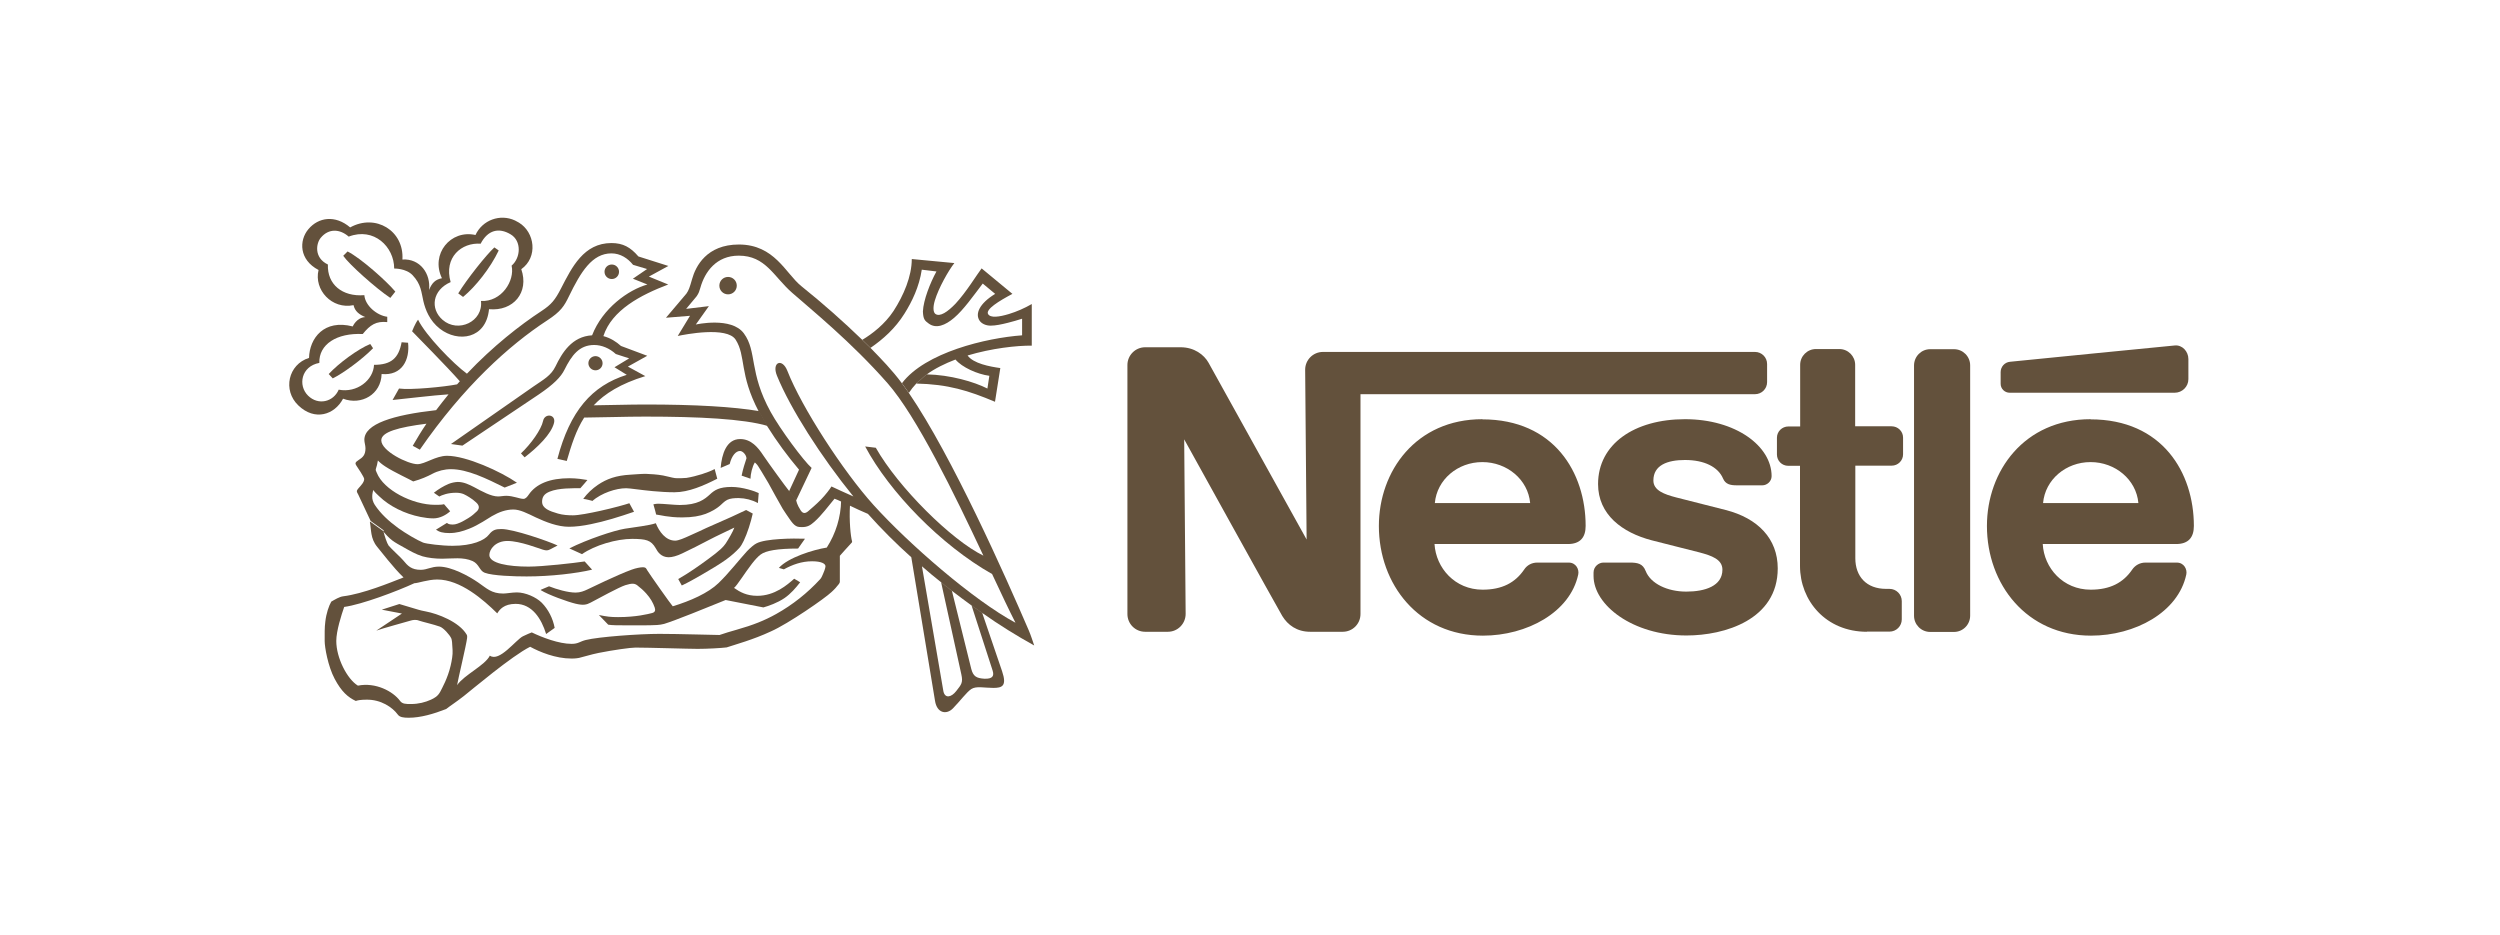
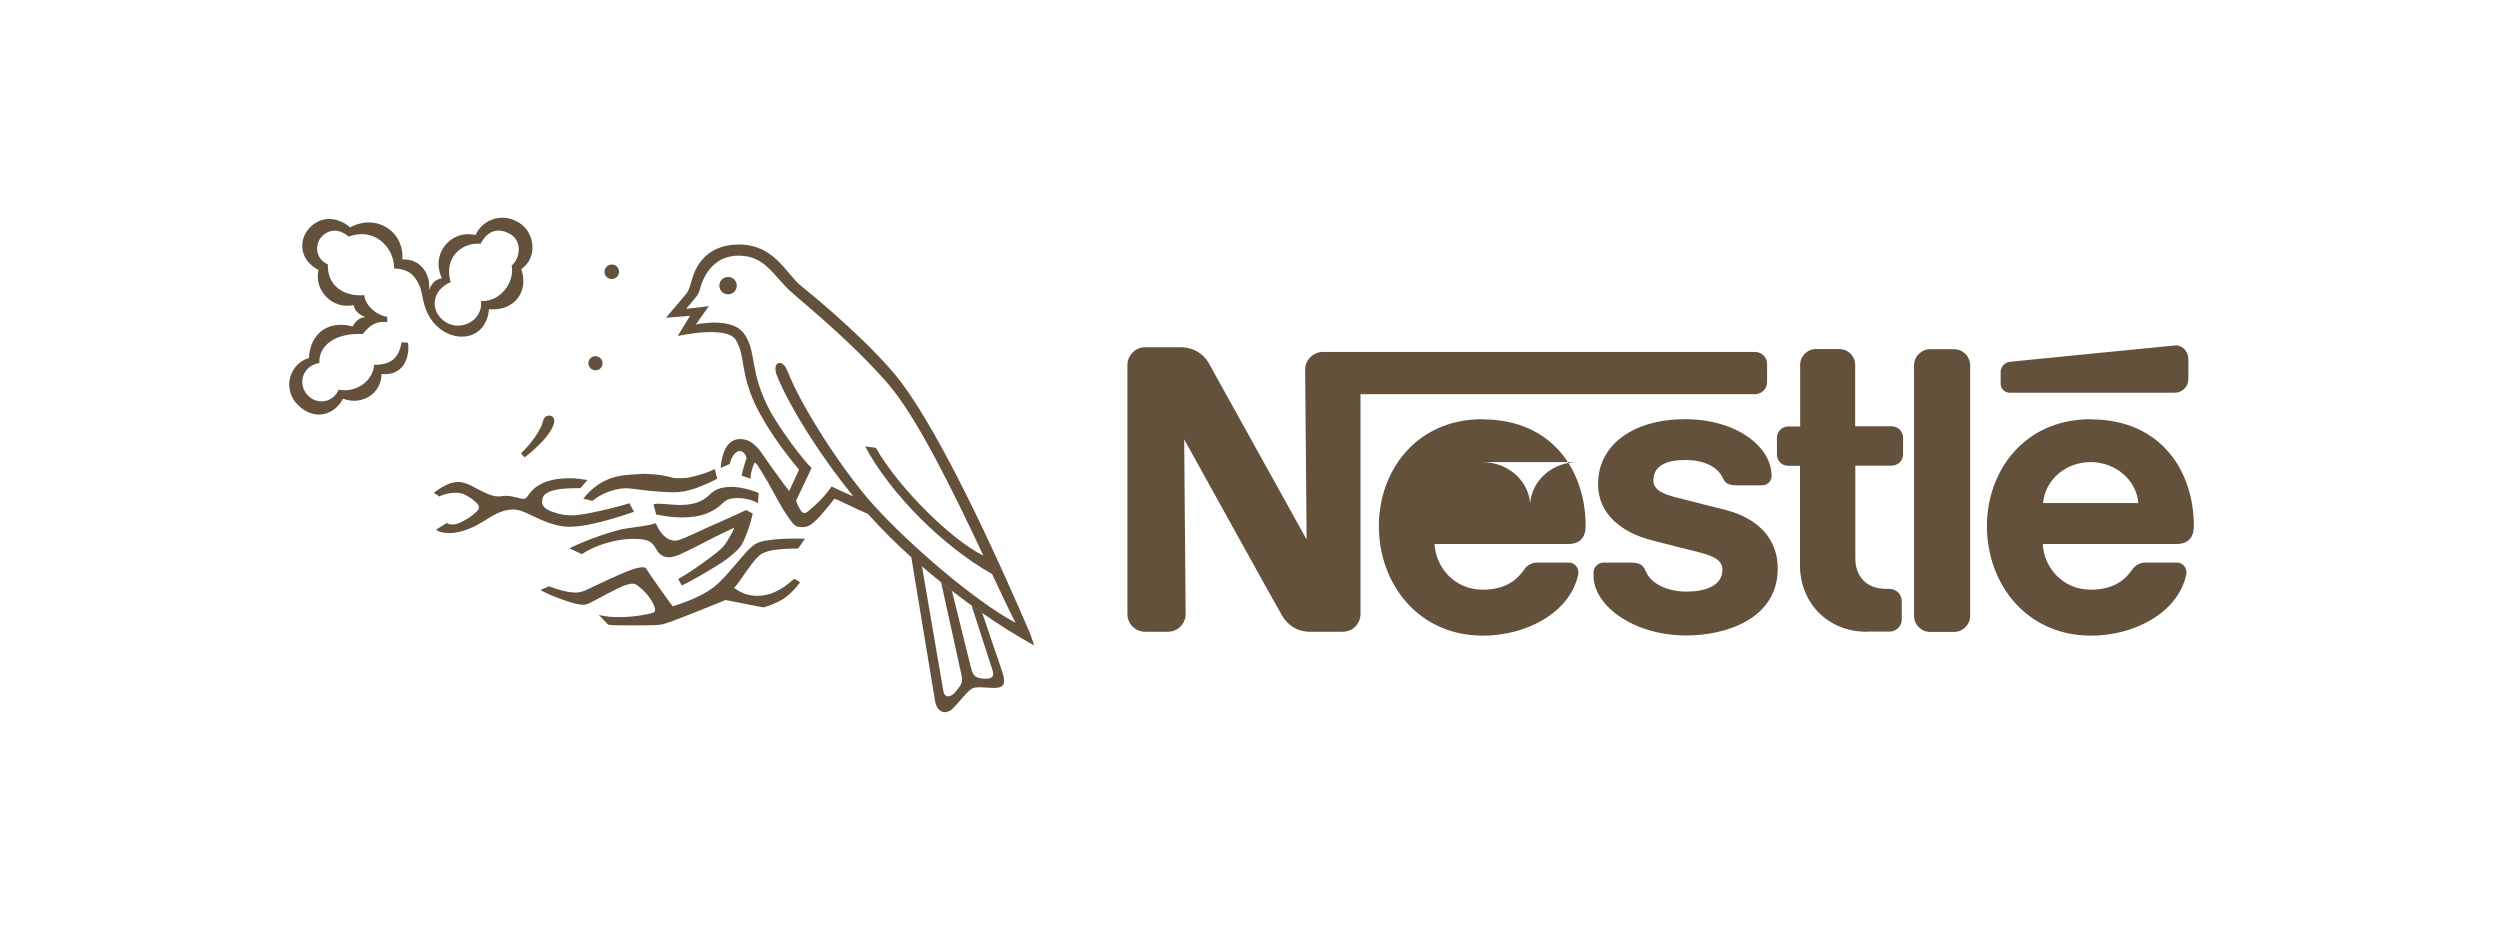
<svg xmlns="http://www.w3.org/2000/svg" id="Layer_1" viewBox="0 0 155 58">
-   <path d="M122.15,22.65c0-.55-.45-1-1-1h-1.48c-.55,0-1,.45-1,1.01v15.52c0,.55.45,1,1,1h1.48c.55,0,1-.45,1-1.01v-15.52h0ZM124.04,23.06v.74c0,.3.25.55.56.55h10.23c.47,0,.85-.38.85-.84v-1.25c0-.47-.38-.89-.85-.84,0,0-9.89.97-10.21,1.01-.33.03-.58.31-.58.64h0ZM115.75,39.17c-2.55,0-4.15-1.93-4.15-4.08v-6.21h-.73c-.39,0-.7-.31-.7-.7v-1.04c0-.39.32-.7.71-.7h.73v-3.82c0-.54.44-.98.98-.98h1.45c.54,0,.98.44.98.98v3.81h2.26c.39,0,.71.31.71.7v1.04c0,.39-.32.7-.7.7h-2.26v5.74c0,1.13.69,1.9,1.91,1.9h.21c.42,0,.76.34.76.76v1.13c0,.42-.34.76-.76.76h-1.4ZM91.91,25.99c-4.12,0-6.42,3.22-6.42,6.62,0,3.62,2.47,6.8,6.45,6.8,2.72,0,5.41-1.44,5.91-3.79.07-.32-.14-.74-.59-.74h-1.95c-.35,0-.64.17-.81.43-.56.82-1.37,1.25-2.58,1.25-1.71,0-2.89-1.34-2.98-2.83h8.27c.76,0,1.1-.41,1.1-1.12,0-3.31-1.96-6.61-6.41-6.61h0ZM91.91,28.65c1.52,0,2.83,1.08,2.96,2.54h-5.91c.13-1.46,1.42-2.54,2.94-2.54h0ZM129.62,25.99c-4.12,0-6.43,3.22-6.43,6.62,0,3.62,2.47,6.8,6.45,6.8,2.72,0,5.41-1.44,5.91-3.79.07-.32-.14-.74-.59-.74h-1.94c-.35,0-.64.17-.82.43-.56.82-1.37,1.25-2.58,1.25-1.71,0-2.89-1.34-2.97-2.83h8.27c.76,0,1.1-.41,1.1-1.12,0-3.31-1.96-6.61-6.41-6.61h0ZM129.62,28.65c1.52,0,2.83,1.08,2.96,2.54h-5.91c.13-1.46,1.42-2.54,2.94-2.54h0Z" style="fill:#63513c; fill-rule:evenodd; stroke-width:0px;" />
+   <path d="M122.15,22.65c0-.55-.45-1-1-1h-1.48c-.55,0-1,.45-1,1.01v15.52c0,.55.45,1,1,1h1.48c.55,0,1-.45,1-1.01v-15.52h0ZM124.04,23.06v.74c0,.3.25.55.56.55h10.23c.47,0,.85-.38.85-.84v-1.25c0-.47-.38-.89-.85-.84,0,0-9.89.97-10.21,1.01-.33.03-.58.31-.58.64h0ZM115.75,39.17c-2.55,0-4.15-1.93-4.15-4.08v-6.21h-.73c-.39,0-.7-.31-.7-.7v-1.04c0-.39.32-.7.71-.7h.73v-3.82c0-.54.44-.98.98-.98h1.45c.54,0,.98.44.98.98v3.81h2.26c.39,0,.71.31.71.7v1.04c0,.39-.32.7-.7.7h-2.26v5.74c0,1.13.69,1.9,1.91,1.9h.21c.42,0,.76.34.76.76v1.13c0,.42-.34.76-.76.76h-1.4ZM91.91,25.99c-4.12,0-6.42,3.22-6.42,6.62,0,3.62,2.47,6.8,6.45,6.8,2.72,0,5.41-1.44,5.91-3.79.07-.32-.14-.74-.59-.74h-1.95c-.35,0-.64.17-.81.43-.56.82-1.37,1.25-2.58,1.25-1.71,0-2.89-1.34-2.98-2.83h8.27c.76,0,1.1-.41,1.1-1.12,0-3.31-1.96-6.61-6.41-6.61h0ZM91.91,28.65c1.52,0,2.83,1.08,2.96,2.54c.13-1.46,1.42-2.54,2.94-2.54h0ZM129.62,25.99c-4.12,0-6.43,3.22-6.43,6.62,0,3.62,2.47,6.8,6.45,6.8,2.72,0,5.41-1.44,5.91-3.79.07-.32-.14-.74-.59-.74h-1.94c-.35,0-.64.17-.82.43-.56.82-1.37,1.25-2.58,1.25-1.71,0-2.89-1.34-2.97-2.83h8.27c.76,0,1.1-.41,1.1-1.12,0-3.31-1.96-6.61-6.41-6.61h0ZM129.62,28.65c1.52,0,2.83,1.08,2.96,2.54h-5.91c.13-1.46,1.42-2.54,2.94-2.54h0Z" style="fill:#63513c; fill-rule:evenodd; stroke-width:0px;" />
  <path d="M108.82,21.82h-26.8c-.61,0-1.1.5-1.1,1.1l.09,10.53s-5.78-10.43-6.08-10.96c-.28-.5-.89-.96-1.73-.96h-2.2c-.61,0-1.1.5-1.1,1.1v15.44c0,.61.49,1.1,1.1,1.1h1.41c.61,0,1.1-.5,1.1-1.11l-.09-10.82s5.83,10.54,6.08,10.95c.34.56.91.98,1.73.98h2.02c.61,0,1.1-.49,1.1-1.1v-13.63h24.46c.41,0,.75-.33.75-.75v-1.12c0-.42-.34-.75-.75-.75h0Z" style="fill:#63513c; fill-rule:evenodd; stroke-width:0px;" />
  <path d="M104.48,28.52c1.17,0,2.04.42,2.35,1.15.15.35.44.42.84.42h1.6c.27,0,.57-.23.57-.57,0-1.86-2.22-3.53-5.37-3.53s-5.39,1.55-5.39,4.02c0,1.89,1.49,3.01,3.33,3.49.84.22,2.27.57,2.96.75.75.2,1.42.43,1.42,1.07,0,1.01-1.07,1.36-2.24,1.36s-2.21-.49-2.52-1.28c-.18-.46-.5-.52-.99-.52h-1.63c-.28,0-.61.24-.61.62v.21c0,1.8,2.42,3.69,5.76,3.69,2.37,0,5.66-.98,5.66-4.16,0-1.84-1.23-3.11-3.23-3.62-.78-.2-2.66-.68-3.07-.78-.73-.19-1.41-.43-1.41-1.05,0-.95.87-1.27,1.96-1.27,0,0,.01,0,.01,0ZM45.14,18.25c.3,0,.54-.24.54-.54s-.24-.54-.54-.54-.54.24-.54.54.24.54.54.54ZM37.93,17.3c.25,0,.45-.2.45-.45s-.2-.45-.45-.45h0c-.25,0-.45.2-.45.45s.2.45.45.45ZM32.52,28.35l-.22-.24c.61-.57,1.26-1.48,1.37-2.01.1-.5.81-.42.68.12-.17.69-1.02,1.52-1.82,2.13h0ZM27.94,17.49c-1.13.49-1.29,1.65-.5,2.34.96.84,2.53.11,2.38-1.17,1.28.07,2.11-1.26,1.9-2.19.57-.49.63-1.53-.06-1.94-.73-.44-1.42-.27-1.86.58-1.17-.09-2.3.84-1.86,2.38l-.54-.24c-.72-1.5.54-3.03,2.08-2.68.43-.93,1.53-1.33,2.45-.9.08.04.16.08.24.13.99.6,1.2,2.14.15,2.89.5,1.44-.49,2.62-2,2.48-.18,1.85-1.92,2.09-3.05,1.21-.64-.5-.9-1.19-1.02-1.71-.13-.55-.13-1.04-.67-1.61-.41-.43-1.14-.41-1.14-.41,0-1.35-1.26-2.58-2.82-1.98-.55-.48-1.24-.52-1.73.07-.29.34-.44,1.24.44,1.66-.05,1.23.89,2.01,2.26,1.9.05.65.78,1.26,1.42,1.34v.33c-.69-.07-1.06.17-1.52.74-1.61-.08-2.73.64-2.69,1.79-1.13.21-1.34,1.4-.7,2.03.64.63,1.58.38,1.9-.37,1.14.22,2.15-.6,2.19-1.54,1.07,0,1.53-.42,1.71-1.4l.4.03c.12,1.05-.37,2.06-1.64,1.94-.03,1.26-1.25,1.96-2.39,1.53-.53,1-1.75,1.4-2.77.42-.99-.94-.63-2.55.66-2.95.03-1.23.94-2.41,2.71-1.95,0,0,.23-.55.78-.58-.37-.15-.65-.36-.73-.74-1.34.28-2.47-.95-2.17-2.18-1.21-.63-1.22-1.83-.63-2.53.62-.74,1.66-.9,2.59-.11,1.57-.87,3.35.2,3.24,1.99,1.1-.07,1.77.89,1.65,1.89.18-.44.39-.65.8-.73l.54.24h0Z" style="fill:#63513c; fill-rule:evenodd; stroke-width:0px;" />
-   <path d="M30.65,15.34l.27.19c-.52,1.09-1.43,2.24-2.21,2.88l-.3-.22c.55-.9,1.74-2.39,2.24-2.85ZM22.95,21.32l.18.27c-.65.67-1.86,1.56-2.5,1.87l-.25-.27c.62-.67,1.8-1.54,2.57-1.86h0ZM24.51,18.08l-.31.39c-.85-.56-2.54-2.06-2.92-2.61l.27-.27c.81.41,2.41,1.83,2.96,2.49h0ZM22.93,32.35c.1.49.02,1.03.46,1.56.16.18,1.01,1.31,1.63,1.89-.84.33-2.52,1.02-3.74,1.17-.24.03-.51.2-.74.33-.15.26-.31.72-.37,1.24-.05.37-.04.79-.04,1.21,0,.37.2,1.55.62,2.34s.82,1.14,1.31,1.37c.1-.04.31-.08.65-.08.91-.02,1.63.48,1.95.92.12.17.36.2.68.2.74,0,1.55-.24,2.32-.54.17-.14.63-.44,1.09-.8.46-.36,3-2.51,4.12-3.06.59.32,1.56.73,2.57.73.06,0,.25,0,.46-.04.31-.07.72-.21,1.22-.31.91-.18,1.97-.33,2.28-.33.83,0,3.28.08,3.85.08.61,0,1.47-.05,1.8-.09.51-.17,1.65-.48,2.74-.99,1.09-.48,3.38-2.07,3.76-2.44.18-.16.34-.34.46-.5.04-.06.06-.09.06-.14v-1.61s.54-.61.74-.82c.02-.02.02-.05.02-.07-.09-.31-.19-1.28-.13-2.27l-.55-.26c-.02,1.03-.33,2.04-.89,2.91-.83.13-2.4.62-2.97,1.26l.31.09c.53-.29,1.1-.5,1.75-.5.58,0,.83.15.83.31,0,.11-.11.39-.15.47-.05.1-.08.22-.18.33-.79.86-1.71,1.59-2.73,2.16-.72.4-1.41.68-2.47.98-.32.09-.76.22-1.04.32-.4,0-2.5-.07-3.73-.07s-3.76.18-4.56.38c-.37.09-.46.24-.88.24-.79,0-1.83-.4-2.47-.71-.09.03-.32.13-.55.24-.45.23-1.46,1.62-2.05,1.2-.3.61-1.59,1.19-2.03,1.83.05-.33.57-2.49.62-2.92,0-.08.02-.14-.03-.22-.47-.79-1.79-1.29-2.53-1.43-.22-.04-.33-.07-.47-.11l-1.17-.35-1.09.35,1.25.24-1.59,1.06c.28-.11,1.99-.58,2.12-.62.14-.04.33-.08.53,0,.23.08.9.23,1.29.37.23.08.61.51.71.73.04.09.06.29.08.73.02.28-.05.66-.12.96-.18.78-.53,1.39-.64,1.61-.16.3-.37.4-.58.5-.35.16-.77.27-1.24.27-.32,0-.54,0-.68-.2-.44-.59-1.51-1.16-2.61-.94-.67-.41-1.34-1.72-1.34-2.77,0-.63.32-1.62.49-2.11,1.1-.15,3.29-.98,4.35-1.47.22,0,.84-.23,1.42-.23,1.43,0,2.86,1.25,3.72,2.1.14-.23.41-.59,1.14-.59,1.02,0,1.6.92,1.89,1.87l.53-.38c-.11-.59-.39-1.14-.8-1.56-.35-.35-1.02-.64-1.54-.64-.31,0-.64.07-.85.07-.73,0-1.02-.32-1.56-.69-.58-.4-1.65-.98-2.42-.98-.49,0-.72.19-1.12.2-.6,0-.82-.25-1.11-.6-.13-.16-.73-.7-.9-.91-.09-.12-.26-.63-.32-.89l-.82-.59h0l-.02.02h0Z" style="fill:#63513c; fill-rule:evenodd; stroke-width:0px;" />
-   <path d="M23.75,32.94c.17.19.34.39.56.56.21.16.48.3.73.44.35.2.75.43,1.15.55.35.1.8.15,1.22.15.6,0,1.31-.12,1.9.15.4.19.42.6.74.72.49.19,1.85.23,2.6.23,1.49,0,3.1-.19,4.06-.42l-.46-.51c-.66.1-2.59.32-3.48.32-1.25,0-2.43-.2-2.43-.72,0-.36.39-.87,1.12-.87.79,0,1.98.48,2.2.54.22.07.31.05.45-.02l.46-.24c-.61-.28-2.74-1.02-3.48-1.02-.35,0-.54.05-.77.34-.28.37-1.04.7-2.26.7-.67,0-1.62-.12-1.83-.2-.37-.15-1.08-.57-1.54-.9-.59-.43-1.1-.9-1.46-1.45-.1-.16-.16-.34-.15-.53,0-.14.04-.28.06-.38.11.15.22.25.37.39.64.62,1.59,1.09,2.56,1.28.28.05.52.09.8.09.41,0,.8-.22,1.04-.44l-.38-.44c-.12.04-.38.04-.55.04-1.41,0-3.2-.92-3.62-1.99-.04-.1-.09-.16-.05-.26s.09-.31.12-.5c.08.09.25.24.47.38.52.34,1.52.8,1.72.92.5-.14.88-.31,1.18-.47.36-.19.76-.29,1.16-.29,1.03,0,2.22.59,3.33,1.14l.76-.3c-.99-.69-3.14-1.67-4.33-1.67-.71,0-1.37.52-1.84.52-.58,0-2.24-.81-2.24-1.48,0-.52,1.07-.81,2.8-1.03-.3.44-.58.9-.85,1.37l.44.24c2.71-3.92,5.52-6.46,7.89-8.01.86-.56,1.06-.89,1.36-1.51.73-1.5,1.43-2.65,2.63-2.65.56,0,1.02.31,1.34.71l.87.26-.88.6.9.36c-1.18.33-2.78,1.47-3.43,3.15-1.25.07-1.86,1.08-2.27,1.93-.28.57-.72.8-1.36,1.24l-5.12,3.57.71.1,4.73-3.17c.93-.63,1.38-1.09,1.6-1.54.44-.88.91-1.53,1.84-1.53.46,0,.95.2,1.34.56l.83.27-.91.55.76.47c-2.17.68-3.52,2.24-4.3,5.21l.58.13c.29-.99.57-1.89,1.08-2.69,1.26-.01,2.53-.06,3.78-.06,3.34,0,6.11.14,7.6.58l-.53-.92c-1.6-.27-3.92-.41-7.07-.41-1.06,0-2.13.04-3.19.05.69-.73,1.67-1.34,3.2-1.81l-1.08-.59,1.2-.67-1.63-.61c-.29-.26-.64-.49-1.09-.61.52-1.61,2.31-2.55,4.02-3.2l-1.2-.49,1.21-.66-1.86-.59c-.49-.57-.95-.83-1.67-.83-1.72,0-2.45,1.5-3.13,2.82-.36.7-.59.99-1.2,1.39-1.33.87-3.02,2.19-4.63,3.89-.84-.61-2.57-2.39-3.03-3.35-.18.23-.37.72-.37.72.18.19,2.21,2.24,2.96,3.1l-.17.19c-.8.16-2.89.36-3.6.26l-.4.71c.53-.05,2.61-.3,3.47-.35-.26.32-.52.65-.77.98-2.67.3-4.45.85-4.45,1.84,0,.16.07.35.07.52,0,.41-.15.56-.45.75-.19.12-.2.2-.12.32.08.12.49.72.49.84,0,.2-.2.4-.35.57-.14.16-.13.2-.02.39l.77,1.64.82.59h0s-.05.05-.05.05ZM56.8,23.79c-.17.18-.32.37-.45.57l-.43-.6c1.44-1.91,5.23-2.81,7.45-2.97v-1.03c-.28.09-.59.18-.87.25-.4.1-.77.18-1.08.18s-.56-.13-.68-.3c-.3-.43-.02-1.07.96-1.67l-.77-.64c-.59.77-1.18,1.62-1.78,2.13-.54.46-1.11.69-1.57.35-.25-.18-.34-.27-.36-.75.03-.71.46-1.79.84-2.48l-.91-.11c-.16,1.06-.6,1.97-1.07,2.72-.58.93-1.33,1.59-2.11,2.13l-.51-.5c.62-.37,1.4-.97,1.94-1.79.62-.96,1.13-2.14,1.13-3.22l2.64.25c-.37.47-.98,1.55-1.21,2.32-.12.4-.11.72.03.83.28.21.77-.13,1.25-.63.67-.72,1.33-1.81,1.62-2.19l1.91,1.58c-.85.45-1.67.96-1.51,1.25.15.26.69.18,1.29,0,.49-.15.97-.36,1.42-.62v2.58c-.92-.01-2.48.16-3.98.61.36.5,1.38.69,2.03.78l-.33,2.09c-1.64-.69-2.91-1.09-4.9-1.13l.66-.57c1.47.03,2.94.46,3.77.88l.12-.79c-.75-.1-1.7-.53-2.1-1.01-.65.25-1.27.55-1.79.93l-.66.57s0,0,.01,0Z" style="fill:#63513c; fill-rule:evenodd; stroke-width:0px;" />
  <path d="M48.93,30.44l.61-1.32c-.72-.85-1.38-1.75-1.97-2.69l-.53-.92c-1.22-2.32-.78-3.43-1.43-4.45-.54-.84-3.16-.32-3.59-.23l.76-1.25-1.49.12,1.27-1.5c.14-.2.2-.37.35-.9.22-.79.9-2.14,2.9-2.14,2.21,0,2.9,1.79,3.86,2.57,1.32,1.06,2.59,2.18,3.81,3.36l.51.5c.65.67,1.32,1.35,1.94,2.19l.43.6c2.66,3.89,5.97,11.32,7.43,14.72.14.33.24.66.33.92-1.1-.61-2.18-1.28-3.21-2.01l-.66-.46c-.41-.3-.82-.6-1.22-.91l-.67-.53c-.41-.32-.81-.66-1.2-1l1.33,7.75c.1.46.49.38.8-.02.31-.4.43-.51.31-1.04l-1.25-5.69.67.53,1.2,4.84c.12.44.3.57.81.6.51.02.62-.17.51-.51l-1.3-4.02.66.46,1.23,3.61c.31.92,0,1.03-.55,1.03s-1.05-.13-1.36.07c-.3.2-.68.73-1.14,1.2-.4.41-.99.3-1.11-.47l-1.47-8.9c-.95-.85-1.84-1.74-2.69-2.69-.38-.16-.75-.33-1.12-.51l-.55-.26c-.13-.06-.26-.12-.4-.17-.41.49-.8,1.03-1.25,1.43-.24.21-.41.33-.77.33-.11,0-.25,0-.37-.07-.14-.08-.26-.23-.41-.45-.11-.17-.27-.38-.41-.61-.29-.49-.61-1.1-.89-1.6-.32-.56-.59-.97-.63-1.04-.06-.11-.21-.24-.21-.24-.16.25-.27.74-.27,1.01l-.55-.19c.07-.37.22-.84.3-1.07,0-.2-.22-.46-.4-.46-.25,0-.51.28-.64.81l-.56.24c.07-.86.36-1.79,1.21-1.79.68,0,1.11.52,1.43,1.01.33.49,1.39,1.95,1.62,2.23l.42.54c.07.34.22.53.28.64.15.23.31.21.53,0,.1-.09.42-.35.74-.68.27-.28.54-.63.64-.8.31.14.89.42,1.36.62-2-2.46-3.91-5.45-4.74-7.49-.34-.84.33-1.12.65-.29.88,2.25,3.45,6.22,5.34,8.31,2.18,2.41,6.19,5.9,8.8,7.3-.38-.74-.88-1.8-1.45-3.02-3.17-1.79-6.37-5.09-7.87-7.91l.66.08c1.39,2.46,4.71,5.74,6.67,6.69-1.79-3.81-4.13-8.63-5.95-10.7-2.26-2.57-4.73-4.56-5.91-5.6-1.16-1.02-1.64-2.3-3.31-2.3-1.38,0-2.1.99-2.38,2-.06.2-.09.32-.23.52l-.65.78,1.41-.17-.81,1.14s2.21-.5,2.98.55c.83,1.13.3,2.4,1.66,4.87.6,1.09,2.05,3.04,2.54,3.47l-.95,2-.42-.54h0l-.02-.03h0ZM27.23,30.78l-.33-.23c.28-.22.59-.41.92-.55.18-.07.37-.11.56-.12.37,0,.7.16,1.01.32.5.27,1.06.58,1.49.58.16,0,.32-.04.51-.04.42,0,.83.19,1.06.19.14,0,.24-.13.33-.26.23-.34.56-.59.97-.76.44-.18.98-.26,1.55-.26.46,0,.89.07,1.12.11,0,0-.35.42-.44.51-.46,0-1.34-.02-1.9.21-.35.14-.47.34-.47.63,0,.41.46.58.98.73.3.09.65.11.93.11.35,0,1.03-.13,1.71-.28.81-.18,1.56-.39,1.79-.47l.29.53c-.9.31-1.83.6-2.68.77-.48.1-.95.16-1.36.16-.69,0-1.43-.29-2.05-.58-.52-.25-.98-.49-1.39-.49-.46,0-.9.16-1.33.41-.21.12-.84.56-1.41.78-.43.17-.79.27-1.23.27-.39,0-.62-.06-.83-.21l.68-.42c.09.09.24.1.34.1s.21,0,.48-.12c.15-.06.37-.2.51-.28.27-.17.36-.27.46-.36.21-.16.28-.38.02-.61-.13-.12-.27-.23-.42-.32-.24-.14-.41-.28-.83-.28-.5,0-.86.14-1.05.24h0Z" style="fill:#63513c; fill-rule:evenodd; stroke-width:0px;" />
  <path d="M36.71,31.05s-.4-.11-.55-.12c.25-.34.56-.63.91-.87.55-.37,1.13-.58,2.01-.63.24-.01.72-.06.99-.05.24.01.66.03,1.04.1.27.05.52.13.73.16.13.02.57.01.72-.01.62-.1,1.36-.34,1.75-.55l.16.6c-.84.43-1.78.84-2.65.84-.44,0-.91-.03-1.34-.07-.77-.07-1.43-.18-1.66-.18-.62,0-1.52.29-2.11.8h0v-.02ZM36.09,34.36l-.79-.36c1.09-.55,2.76-1.11,3.44-1.22s1.47-.19,1.92-.34c.21.52.61,1.08,1.2,1.08.21,0,.57-.16.92-.32.4-.17.8-.37,1-.46.22-.1.95-.42,1.56-.69.31-.14.61-.28.92-.43l.41.22c-.12.54-.33,1.21-.56,1.69-.09.19-.18.34-.28.45-.18.2-.47.47-.85.74-.41.29-.92.59-1.45.9-.42.24-.83.48-1.26.68l-.22-.4c.65-.37,1.32-.84,1.9-1.27.28-.2.54-.41.74-.59.14-.13.23-.24.3-.34.17-.26.46-.75.54-.99-.24.12-1.17.55-1.58.77-.47.25-1.22.63-1.65.83-.33.16-.63.24-.84.24-.47,0-.69-.34-.8-.55-.3-.53-.62-.58-1.46-.59-.98,0-2.32.39-3.12.95,0,0,0,0,.01,0ZM40.68,31.9s-.11-.46-.17-.63c0,0,.14-.04.31-.04.29,0,1.02.08,1.32.08,1.13,0,1.55-.36,1.88-.66.28-.26.57-.46,1.34-.46.68,0,1.46.27,1.68.38l-.05.62c-.37-.2-.77-.3-1.19-.31-.28,0-.53.02-.71.11-.2.1-.32.26-.51.41-.2.16-.47.32-.83.46-.36.13-.8.22-1.46.22-.87,0-1.35-.15-1.62-.18h0Z" style="fill:#63513c; fill-rule:evenodd; stroke-width:0px;" />
  <path d="M33.52,36.57l.52-.22c.48.19,1.17.39,1.65.39.29,0,.53-.1.72-.19.15-.07,1.89-.92,2.75-1.23.27-.1.55-.15.69-.15.21,0,.22.09.28.19.16.26,1.45,2.09,1.58,2.23,1.09-.33,2.2-.82,2.84-1.44.67-.65,1.23-1.39,1.76-1.97.21-.22.46-.43.59-.49.56-.3,2.29-.32,3.01-.29l-.43.61c-1.28,0-2,.13-2.32.37-.14.1-.34.31-.54.57-.44.57-.92,1.35-1.11,1.5.37.26.79.49,1.44.49,1.09,0,1.86-.68,2.29-1.06l.37.22c-.27.35-.58.71-.97.98-.44.3-.99.49-1.31.58-.63-.12-2.02-.4-2.34-.46-1.2.49-3.15,1.28-3.81,1.48-.15.04-.29.06-.44.07-.52.03-1.24.02-1.9.02-.47,0-.91,0-1.13-.04l-.58-.6c.51.1.71.13,1.19.13,1.13,0,1.86-.19,2.1-.25.2-.05.23-.17.17-.35-.1-.29-.26-.57-.52-.86-.17-.19-.36-.36-.57-.52-.16-.11-.31-.13-.73,0-.4.13-1.62.8-2.15,1.08-.26.14-.46.18-.93.07-.5-.12-1.69-.55-2.16-.84h0v-.03h0ZM36.92,22.96c.25,0,.44-.2.44-.44s-.2-.44-.44-.44-.44.2-.44.44.2.44.44.44Z" style="fill:#63513c; fill-rule:evenodd; stroke-width:0px;" />
</svg>